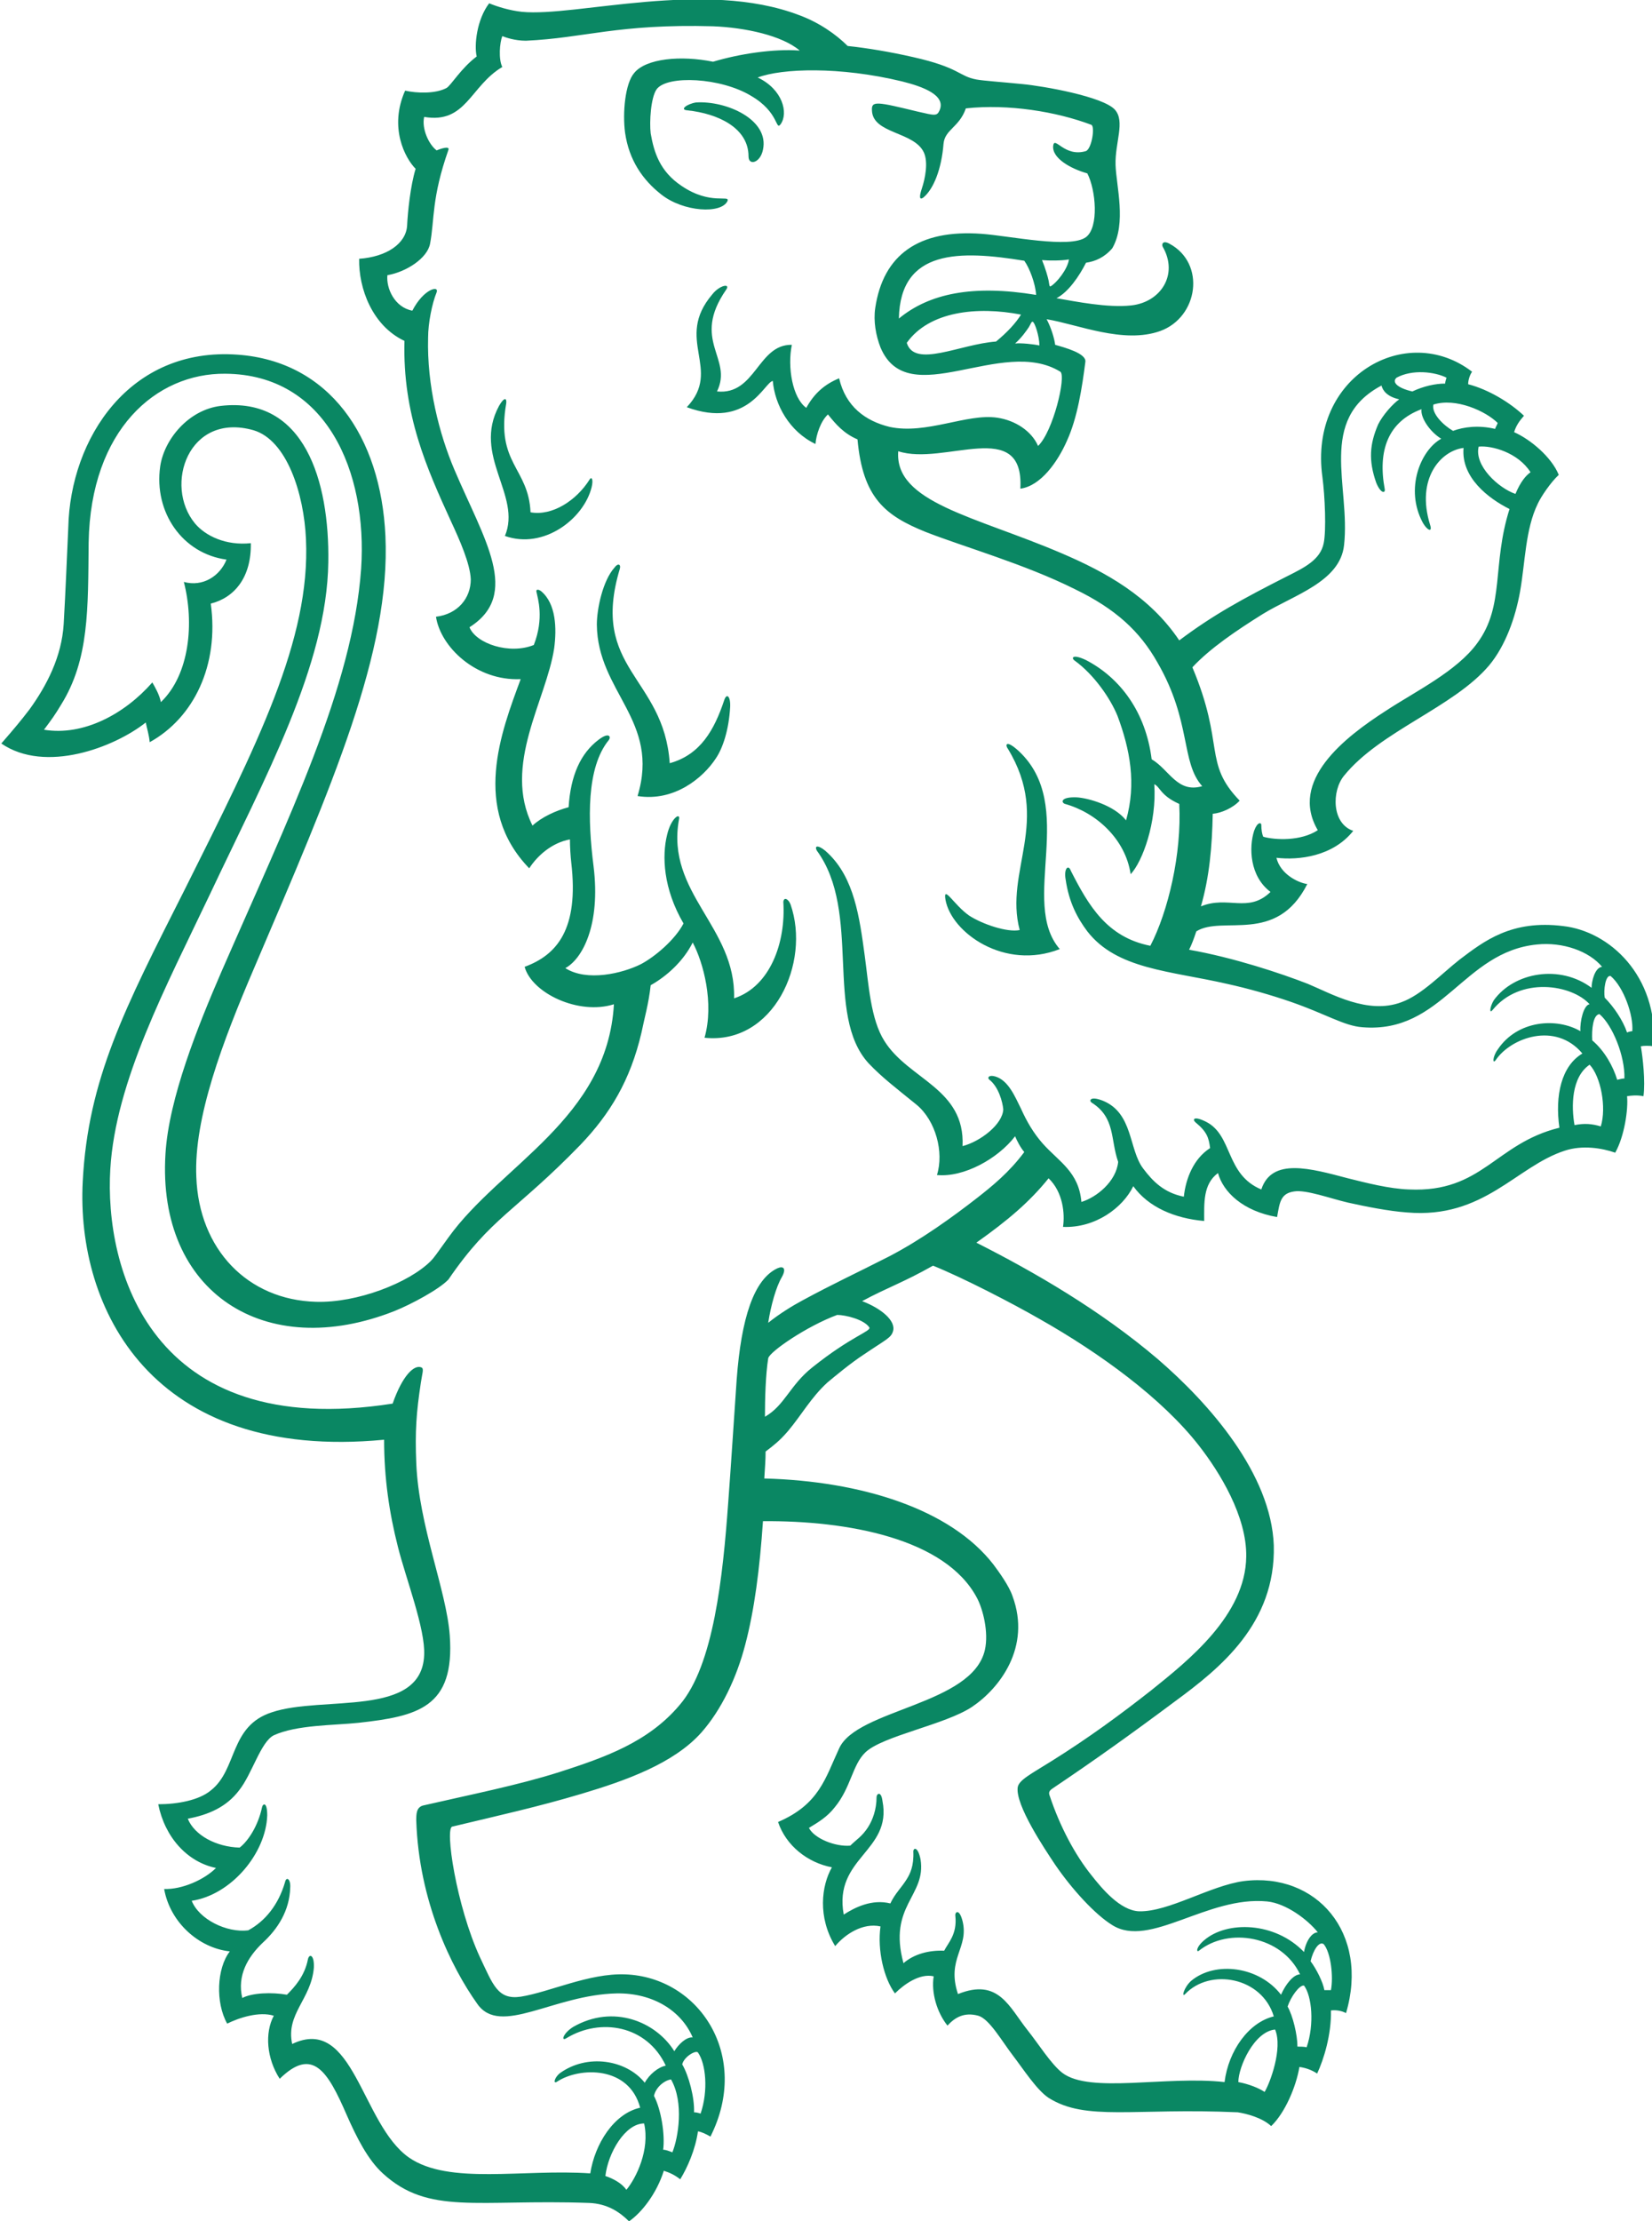
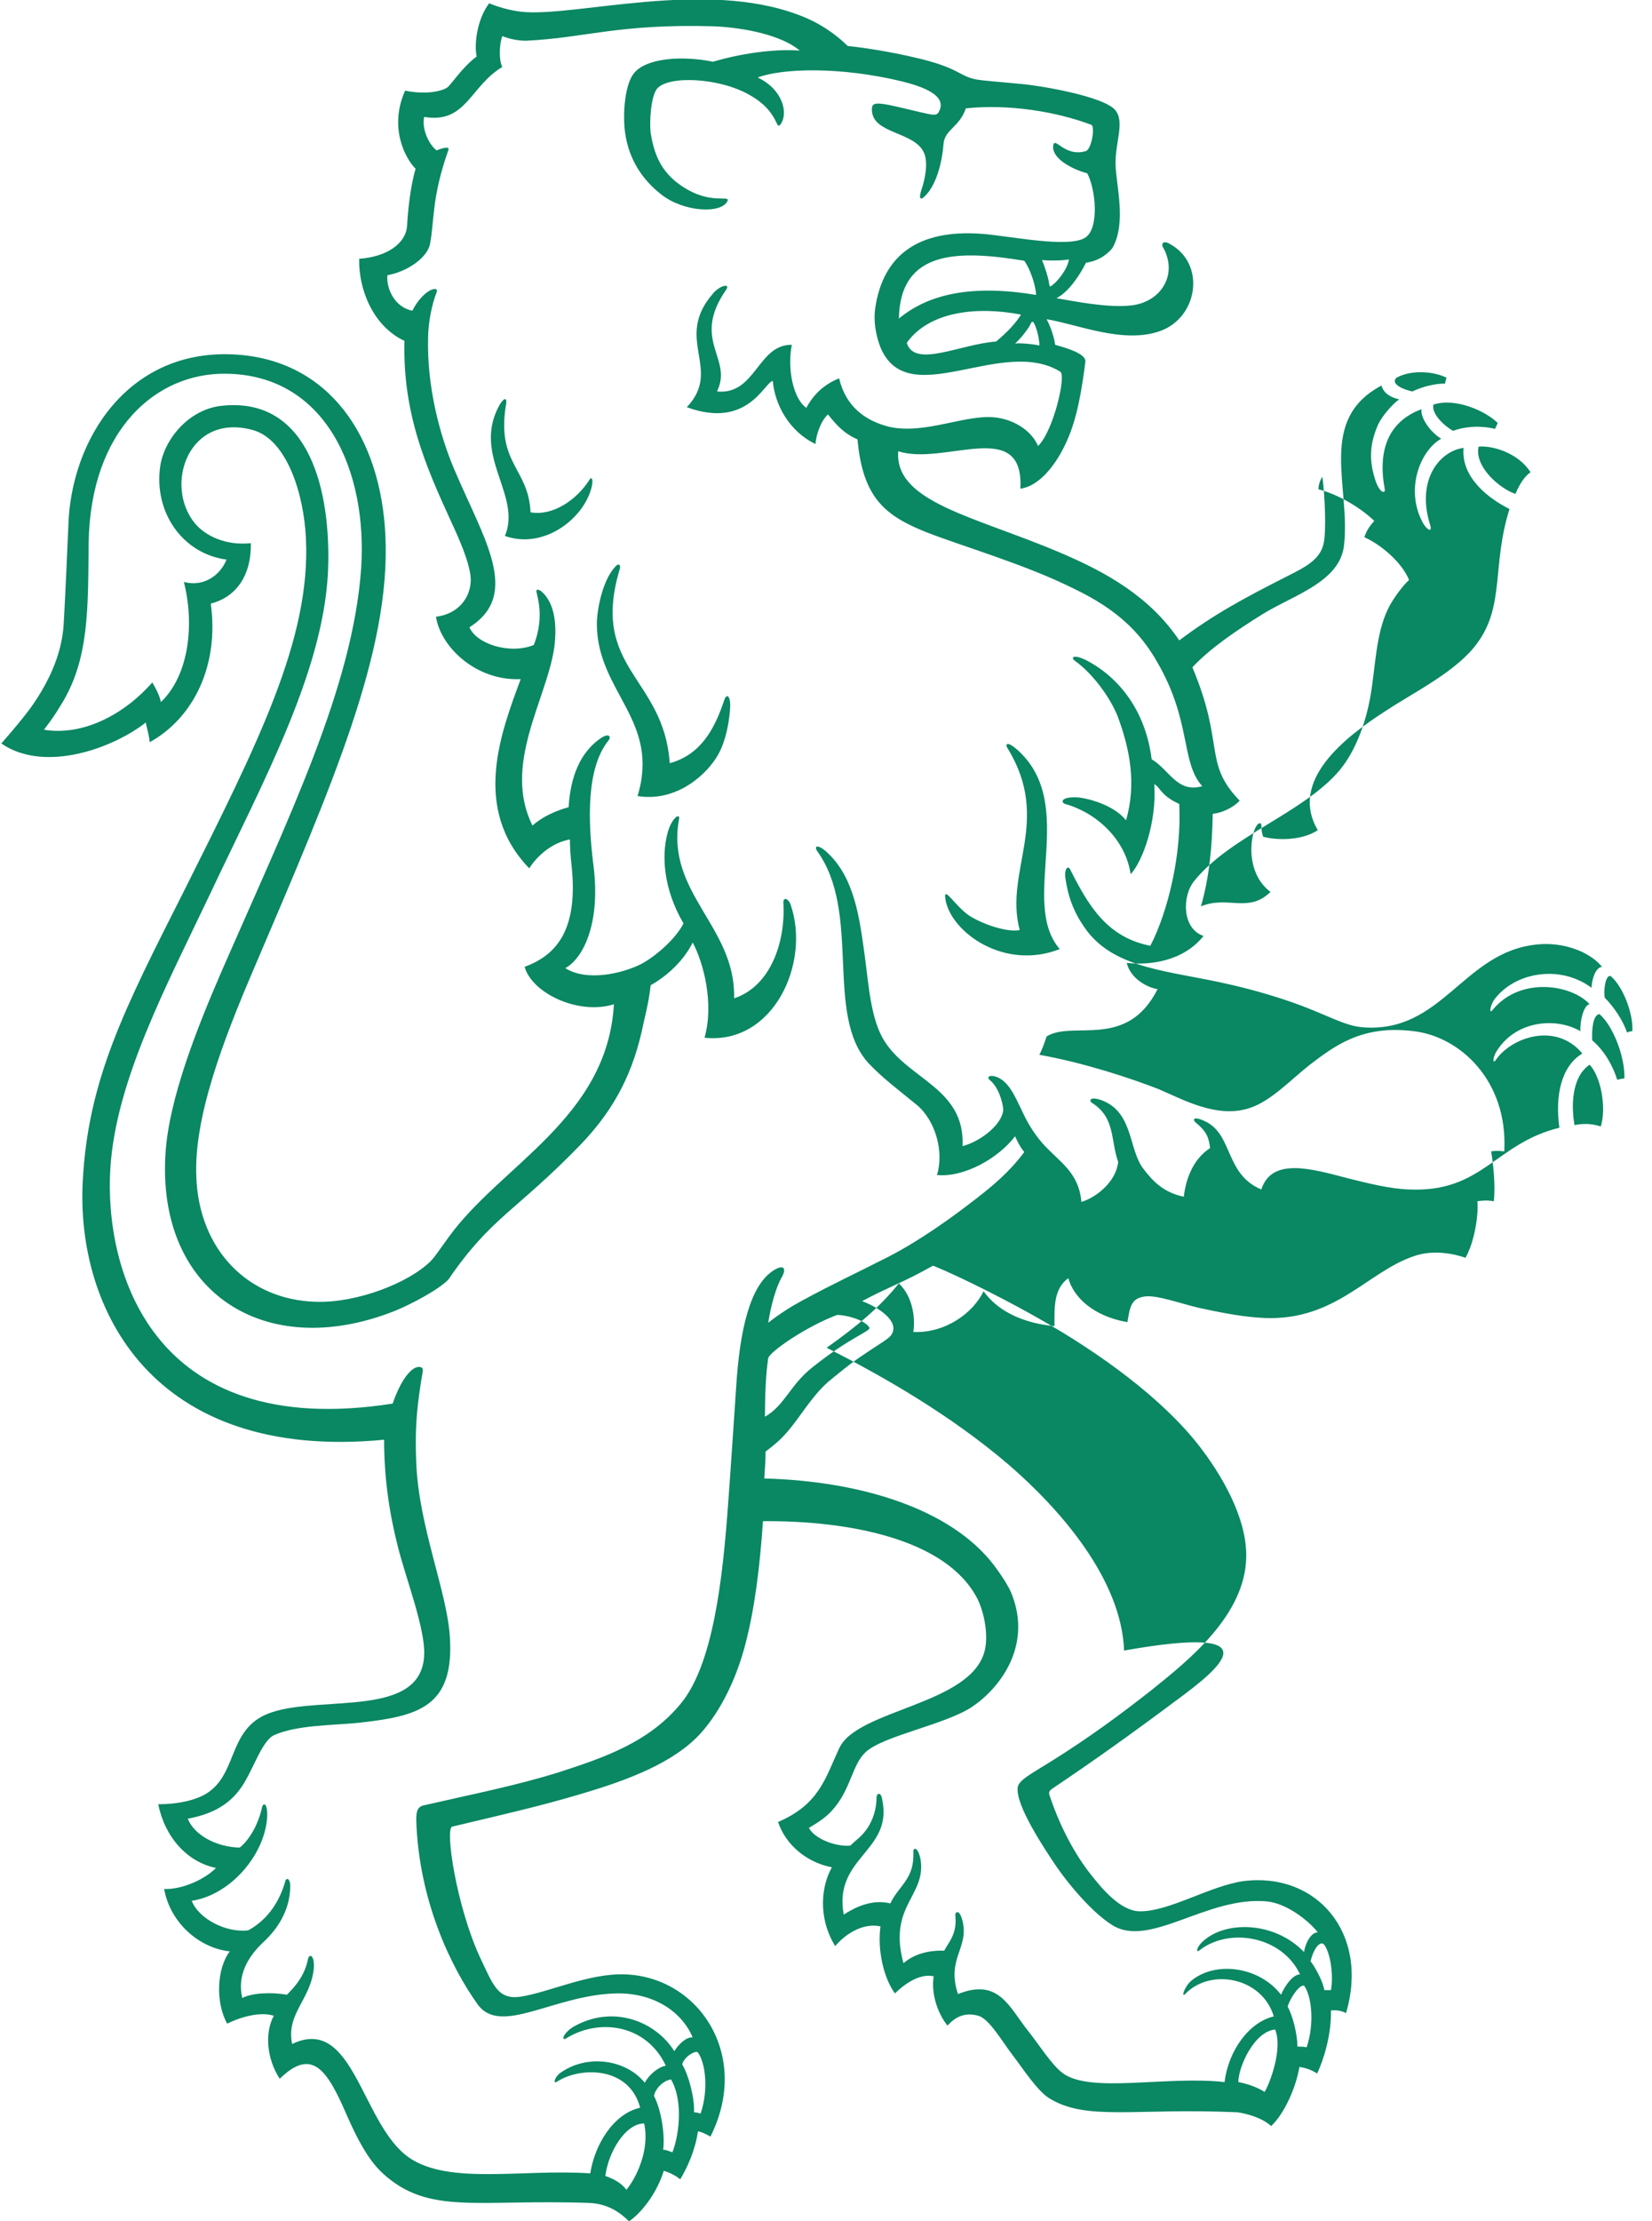
<svg xmlns="http://www.w3.org/2000/svg" version="1.1" id="Layer_1" x="0px" y="0px" viewBox="-179 227.8 251.6 338.2" enable-background="new -179 227.8 251.6 338.2" xml:space="preserve">
  <g>
-     <path fill="#0A8763" d="M-86.8,559.1c1.2,0.4,2.5,1.1,3.2,2.1c1.5-1.8,3.6-6.1,2.7-10.1C-83.8,551.1-86.4,555.6-86.8,559.1    M-79.4,546.9c1.1,2.1,1.7,5.9,1.4,8.2c0.4,0,0.9,0.2,1.4,0.4c0.9-2.2,1.8-7.6-0.2-11.1C-77.7,544.5-79.1,545.5-79.4,546.9    M-72.3,549.6c1.2-3.5,0.8-7.6-0.4-9.3c-0.3-0.4-2.1,0.6-2.4,1.8c1,1.7,1.9,5.1,1.8,7.3C-73,549.4-72.6,549.5-72.3,549.6    M9.6,544.8c1.6,0.3,3.1,0.9,4,1.5c0.8-1.3,2.8-6.6,1.6-9.5C12,537.1,9.6,542.5,9.6,544.8 M17.1,533.3c0.8,1.4,1.5,4.3,1.5,6.1   c0.4,0,1,0,1.4,0.1c1.2-3.5,0.8-7.8-0.4-9.4C18.9,530,17.6,531.8,17.1,533.3 M23.7,530.8c0.4-2,0-5.7-1.1-7c-0.7-0.5-1.6,0.9-2,2.6   c0.9,1.2,1.9,3.2,2.1,4.4C23.1,530.8,23.4,530.8,23.7,530.8 M-51.5,428c-4.6,1.7-10.3,5.6-10.5,6.6c-0.4,2.5-0.5,6.2-0.5,8.9   c3-1.7,3.8-4.8,7.2-7.5c6-4.8,9-5.5,8.7-6.1C-47.4,428.7-50.2,428-51.5,428 M14,517.3c-9.1-0.9-17.9,7.2-23.6,3.6   c-2.6-1.6-6.1-5.4-8.7-9.2c-1.6-2.4-6.1-9.1-5.7-11.8c0.2-1.1,2-2,5.2-4c5.6-3.5,10.5-7.1,15.2-10.8c5.6-4.5,14.3-11.4,14.4-20.3   c0.1-6.1-4-12.8-7.2-16.9c-5.6-7.2-15.1-14.1-24.3-19.3c-4-2.3-11.5-6.2-16.2-8.1c-4.6,2.6-6.9,3.3-10.8,5.4c2.9,1.1,5.2,3,4.7,4.6   c-0.3,1-1,1.2-4.4,3.5c-2,1.3-4.4,3.3-5.6,4.3c-2.5,2.3-3.9,4.9-6,7.4c-1.3,1.5-2.1,2.1-3.4,3.1c0,1.3-0.1,2.5-0.2,4.1   c14.9,0.4,28.4,4.7,34.9,13.1c0.9,1.2,2.4,3.3,2.9,4.8c2.9,7.8-2,14.1-6.2,16.9c-4.1,2.7-13.6,4.4-16.2,6.9c-2,1.9-2.2,5.4-4.7,8.4   c-1.1,1.4-2.4,2.2-3.9,3.1c0.8,1.6,4,2.9,6.3,2.7c0.9-0.9,1.8-1.4,2.7-2.8c0.7-1.1,1.3-2.7,1.3-4.6c0-0.5,0.7-1,0.9,0.6   c1.5,7.7-7.5,8.6-5.9,17.3c1.7-1.1,4.3-2.4,7.1-1.7c0.7-1.5,1.7-2.4,2.5-3.7c0.5-0.8,1.1-2,1-4.2c0-0.6,0.7-0.8,1.1,1.2   c0.9,5.6-5,7-2.6,15.8c1.6-1.4,3.9-2,6.2-1.9c0.6-1.2,2-2.5,1.7-5.3c-0.1-0.6,0.6-1.2,1.1,0.8c1,4.1-2.5,5.7-0.7,11.1   c6.2-2.5,7.8,2,10.6,5.5c1.6,2,3.6,5.2,5.3,6.5c4.2,3.2,15.8,0.4,24.7,1.4c0.6-4.8,3.7-9.1,7.5-10c-1.8-6-9.7-7.4-13.5-3.4   c-0.6,0.6-0.2-1,0.9-2c3.7-3.1,10.4-2.2,13.7,2.1c0.7-1.6,1.9-3.1,2.9-3.1c-2.8-5.9-10.9-7.2-15.4-3.6c-0.4,0.3-0.5-0.5,0.8-1.6   c3.5-3,10.8-2.8,15.2,1.8c0.3-1.7,1.2-3,2.1-3C20.2,520.1,16.9,517.6,14,517.3 M63.1,389.9c-2.8,1.9-2.8,6.4-2.3,9.2   c1.5-0.3,2.7-0.2,4,0.2C65.7,396.4,64.8,391.7,63.1,389.9 M68.4,392c0.1-3.4-1.8-8.1-3.8-9.8c-1,0.1-1.2,2.4-1.1,4   c1.9,1.6,3.2,4,3.8,6C67.7,392.1,68.1,392,68.4,392 M65.4,379.7c1.4,1.4,2.8,3.5,3.4,5.3c0.2-0.1,0.6-0.2,0.8-0.2   c0.2-2.4-1.3-6.7-3.3-8.4C65.5,376.2,65.2,378.6,65.4,379.7 M54.1,299.7c-1.9-3-5.9-4.1-7.9-3.9c-0.7,2.9,3,6.3,5.6,7.2   C52.6,301.1,53.4,300.2,54.1,299.7 M49.1,292.2c-1.8-1.8-6.4-3.9-9.8-2.8c-0.3,1.4,1.6,3.2,3,4c1.6-0.6,3.9-0.9,6.4-0.3   C48.8,292.8,49,292.5,49.1,292.2 M30.6,301.3c-1.2-3.4-1-5.9,0.3-8.9c0.7-1.4,2.2-3.1,3.2-3.8c-1.8-0.4-2.5-1.3-2.7-2.1   c-9.8,5.2-4.7,15.3-5.7,24.3c-0.6,5.6-7.7,7.6-12.4,10.5c-4,2.5-8,5.2-10.7,8.1c5,11.9,1.6,14.5,7.2,20.3c-1,1.1-2.8,1.9-4.1,2   c-0.1,5-0.5,9.6-1.8,14.1c4.1-1.7,7.2,1.1,10.6-2.2c-3.2-2.4-3.3-6.8-2.5-9.3c0.5-1.4,1.1-1.3,1.1-0.9c0,0.7,0.1,1.4,0.3,1.8   c1.8,0.5,5.7,0.7,8.3-1c-4.4-7.5,4-14.1,10.4-18.2c4.4-2.9,10.8-6,13.9-10.3c4.2-5.7,2.2-11.9,4.9-20.4c-3.2-1.6-7.4-4.8-7-9.3   c-3.4,0.4-7.3,4.6-5.1,11.7c0.4,1.2-0.4,0.9-1.1-0.3c-2.8-5.2-0.3-11.1,2.8-12.8c-1.8-1.1-3.2-3.3-3-4.5c-5.1,1.9-6.7,6.3-5.6,12.2   C32,302.9,31.3,303,30.6,301.3 M41.3,285.3c-1.8-0.9-5.2-1.3-7.6,0c-0.8,0.7,0.2,1.6,2.4,2.1c1.7-0.8,3.5-1.2,5-1.2   C41.1,285.9,41.2,285.7,41.3,285.3 M-21.7,276.8c-0.2-0.1-0.3,0.3-0.6,0.8c-0.4,0.6-1.1,1.6-2.1,2.5c0.9-0.1,2.8,0.1,3.7,0.3   C-20.7,279-21.4,276.9-21.7,276.8 M-40.9,280c1.2,3.9,8.1,0.2,13.6-0.2c1.7-1.4,3-2.8,3.8-4.1C-30.2,274.4-37.5,275.2-40.9,280    M-20.3,267.4c0.5,1.2,0.9,2.6,1,3.1c0.1,0.5,0.1,1,0.3,0.9c0.9-0.5,2.6-2.6,2.8-4.1C-17.3,267.5-19.3,267.5-20.3,267.4    M-42.1,276.3c4.6-3.8,11.2-5.2,20.9-3.6c-0.1-1.7-1-4.1-1.8-5.2C-32.8,265.9-41.9,265.7-42.1,276.3 M-70.4,231.8   c-14.5-0.4-19.6,1.8-28.5,2.2c-1.7,0-3.1-0.5-3.6-0.7c-0.4,1-0.6,3.5,0,4.7c-4.9,2.9-5.5,8.7-11.9,7.6c-0.4,1.8,0.7,4.2,1.9,5.1   c0.7-0.3,2-0.7,1.8-0.1c-2.6,7.4-2.1,10.6-2.8,14.3c-0.4,2.2-3.6,4.3-6.5,4.8c-0.2,2,1.1,4.9,3.8,5.4c1.7-3.3,4.1-3.9,3.7-2.8   c-0.7,1.7-1.3,4.7-1.3,6.9c-0.2,7.3,1.7,14.7,4,20.1c4.5,10.6,10.2,19,2.3,24c1,2.5,6.1,4.2,9.8,2.7c1.6-4.1,0.6-7.1,0.4-8.1   c-0.1-0.4,0.3-0.4,0.7-0.1c2.3,1.9,2.4,5.7,2,8.7c-1.2,7.9-7.9,17.8-3.3,27c1.4-1.3,3.6-2.3,5.5-2.8c0.3-4.8,1.8-8.2,4.6-10.3   c1.6-1.2,1.9-0.4,1.5,0.1c-3.4,4.2-3.2,12.1-2.3,19.2c1.1,8.9-1.7,14.1-4.3,15.5c3.3,2.1,8.7,0.8,11.5-0.6c2.1-1.1,5.2-3.7,6.5-6.2   c-3.1-5.3-3.3-10.3-2.5-13.5c0.6-2.6,2.1-3.5,1.8-2.3c-2,11.2,8.7,16.3,8.4,27.2c5.5-1.8,7.9-8.5,7.5-14.7c0.1-0.8,0.8-0.4,1.1,0.4   c3.1,8.9-2.6,21.4-13.1,20.3c1.5-5.3-0.2-11.5-1.8-14.5c-1.4,2.8-3.9,5.1-6.4,6.5c-0.3,2.8-1,5.2-1.4,7.2   c-1.7,7.3-4.8,12.4-9.3,17.1c-9.9,10.2-13.6,11-20.1,20.5c-1.4,1.5-5.7,3.8-8.2,4.8c-19.7,7.8-36.2-2.8-34.9-23.9   c0.5-8.5,5-19.6,8.5-27.7c10.3-23.6,20-43.3,21.3-61.4c1-14.8-5.3-29.6-20.7-29.7c-10.5-0.1-20.5,8.5-20.8,25.7   c-0.1,10.1,0.1,17.8-4.2,24.7c-0.9,1.5-1.4,2.2-2.6,3.8c6,1,12.3-2.4,16.5-7.2c0.4,0.7,1.1,1.9,1.3,3c4.4-4.2,5.1-12.1,3.5-18.3   c2.9,0.8,5.5-0.9,6.5-3.4c-6.7-0.9-11.1-7.2-10.1-14.2c0.6-4.1,4.3-8.6,9.2-9.2c12.8-1.5,16.6,11.5,16.4,23.8   c-0.2,15.7-9.7,32.9-18,50.5c-6.7,14.1-14.4,28.5-15.2,41.9c-0.9,14.9,5.9,41.5,43,35.7c1.5-4.3,3.3-6,4.4-5.5   c0.4,0.2,0.1,0.9-0.1,2.3c-0.7,4.6-0.9,7.4-0.7,12.3c0.4,9.6,4.6,19.3,5.1,26.2c0.8,11-4.9,12.3-13.9,13.3   c-3.8,0.4-9.4,0.3-12.9,1.9c-2,1-3.3,5.9-5.3,8.4c-1.9,2.5-4.6,3.7-7.8,4.3c1,2.5,4.3,4.3,7.9,4.4c1.3-1,2.8-3.3,3.4-6.1   c0.1-0.6,0.8-1,0.8,1.2c-0.2,5.8-5.5,12.1-11.5,13c1.1,2.8,5.3,4.9,8.6,4.5c2.6-1.4,4.6-3.9,5.6-7.3c0.2-1,0.9-0.5,0.8,0.8   c-0.1,3.5-1.9,6.3-4.2,8.4c-2.3,2.2-3.9,5-3.1,8.4c1.5-0.8,4.5-0.9,6.8-0.5c1.1-1.1,2.7-2.8,3.2-5.4c0.2-0.9,1-0.7,0.9,1.3   c-0.4,4.8-4.3,7-3.3,11.6c9.4-4.5,10.5,12.2,17.8,17.3c6.1,4.2,17.3,1.7,27.6,2.4c0.7-4.5,3.6-9.1,7.6-10c-1.7-6.4-9.2-6.2-12.6-4   c-0.7,0.5-0.5-0.5,0.3-1.2c4.2-3.1,10.2-2.1,13,1.4c0.7-1.3,2.1-2.4,3.2-2.6c-2.9-6.2-10-7.3-15.1-4.2c-0.9,0.6-0.6-0.7,1-1.7   c6.1-3.5,12.6-0.8,15.4,3.7c0.6-1,1.8-2.2,2.8-2.1c-1.7-4-6-6.8-11.6-6.7c-9.6,0.2-17.7,6.6-21.2,1.6c-4-5.6-8.9-15.7-9.3-27.9   c0-1,0-2,1-2.3c7.4-1.7,14.5-3.1,20.8-5.1c6.8-2.2,13.5-4.5,18.3-10.2c5.2-6,6.6-19.7,7.4-30.7c0.4-5.3,0.9-13.1,1.3-18.9   c0.7-9.3,2.6-15.2,6.2-16.9c0.9-0.4,1.4,0,0.7,1.3c-0.9,1.5-1.7,4.4-2.1,7c1.6-1.3,3.7-2.6,5.2-3.4c4.8-2.6,7.9-4,13.2-6.7   c5-2.6,9.8-6.1,13.4-8.9c2.3-1.8,4.9-3.9,7.2-7c-0.6-0.7-1.1-1.7-1.4-2.4c-2.6,3.4-7.8,6.3-11.9,5.9c1.1-3.5-0.2-8.3-3.1-10.7   c-3.2-2.6-5.2-4.1-7.3-6.3c-6.8-7.4-1-23-7.9-32.4c-0.5-1,0.6-0.7,1.7,0.4c4,3.8,4.8,9.7,5.6,15.6c0.6,4.4,0.9,9.7,3,13   c3.7,5.9,12.3,7.2,11.9,16c2.7-0.7,6.1-3.3,6.2-5.6c-0.1-1.1-0.7-3.4-2.1-4.5c-0.4-0.3-0.1-0.8,0.9-0.5c2,0.6,3,3.1,3.9,4.9   c0.9,2,1.9,3.7,3.3,5.3c2.5,2.8,5.5,4.3,5.9,8.9c2.3-0.7,5.3-3.1,5.6-6.1c-1.2-3.4-0.4-6.7-4-9c-0.5-0.3-0.3-1.1,1.7-0.3   c4.6,1.9,3.9,7.4,6.1,10.3c1.5,2,3.2,3.7,6.2,4.3c0.3-2.8,1.5-5.8,4-7.4c-0.2-1.6-0.5-2.5-2.2-3.9c-0.5-0.4-0.4-1.1,1.6-0.1   c4.1,2.1,2.9,8,8.4,10.3c1.6-4.9,7.5-3.2,13.2-1.7c2.8,0.7,6.3,1.6,9.3,1.7c11.2,0.5,13.1-7,22.9-9.4c-0.7-4.9,0.3-9.4,3.5-11.3   c-4.1-4.9-10.9-2.4-13.2,1c-0.5,0.7-0.5-0.5,0.3-1.6c3-4.5,9-4.9,12.6-2.8c-0.1-1.5,0.5-4,1.4-4.1c-2.7-3-10.6-4.3-14.8,0.9   c-0.5,0.6-0.4-0.5,0.2-1.5c3.1-4.3,10.1-5.5,14.9-1.9c0-1,0.5-3.1,1.6-3.2c-2-2.4-6-3.8-9.9-3.4c-11.3,1.1-14.4,13.6-26.6,12.6   c-2.8-0.2-5.5-2-11-3.9c-2.9-1-6.4-2-9.6-2.7c-8.7-2-16.8-2.2-21.3-8c-1.5-2-2.8-4.4-3.3-7.9c-0.3-1.6,0.4-2.4,0.8-1.3   c2.7,5.3,5.5,10.1,12.1,11.4c2.7-5.2,4.8-14,4.4-21.6c-2.9-1.3-2.9-2.6-3.8-3c0.4,5.8-1.8,11.8-3.6,13.7c-0.8-5.4-5.3-9.4-10-10.7   c-0.6-0.2-0.7-1.1,1.8-1c1.7,0.1,5.7,1.2,7.5,3.5c1.6-5.6,0.6-10.8-1.3-15.9c-1.1-2.7-3.6-6.3-6.5-8.4c-0.6-0.4-0.4-1.1,1.7-0.1   c5.2,2.7,9.1,7.9,10,15.1c2.7,1.6,3.9,5.2,7.7,4.1c-3.3-3.7-1.6-9.8-6.8-18.8c-2.7-4.8-6.4-8.2-12.6-11.2   c-7.6-3.8-16.8-6.4-22.7-8.7c-6.2-2.5-9.6-5.2-10.4-14.1c-2.1-0.9-3.3-2.3-4.5-3.8c-1.1,1-1.8,3.1-1.9,4.5c-4-1.9-6.2-6-6.5-9.6   c-1.3,0.2-3.8,7.4-13.1,4c5.5-5.8-2-10.3,3.9-17.2c1.1-1.4,2.8-1.7,2.1-0.7c-5.4,7.8,1.1,10.4-1.4,15.5c5.9,0.6,6.2-7.2,11.4-7.1   c-0.7,3.4,0.1,8.1,2.2,9.6c1.2-2.2,2.8-3.6,5-4.5c1,4.3,4,6.5,7.7,7.4c5.6,1.2,11.8-2.1,16.4-1.4c2.7,0.4,5.2,2,6.2,4.3   c2.3-2.2,4.3-10.6,3.4-11.3c-8.9-5.5-23.2,6.3-27.4-3.7c-0.7-1.8-1.1-4-0.8-6c1.2-8.1,6.6-12,16.2-11.3c4.2,0.3,13.5,2.3,15.9,0.5   c2-1.5,1.5-7.2,0.2-9.7c-2.5-0.7-5.4-2.3-5.2-4.2c0.2-1.6,1.7,1.8,5,0.8c0.9-0.4,1.4-3.8,0.8-4c-5.3-2-12.6-3.2-19.1-2.5   c-1,2.9-3.2,3.2-3.4,5.4c-0.3,3.8-1.5,6.9-3.1,8.2c-0.6,0.4-0.6-0.2-0.2-1.4c0.5-1.5,1-4,0.3-5.5c-1.5-3.2-7.8-2.8-7.9-6.4   c-0.1-1.5,0.8-1.3,7,0.2c2.6,0.6,2.9,0.7,3.3-0.2c1-2.3-2.5-3.6-5.7-4.4c-9.5-2.3-18.3-2-22-0.6c3.8,1.8,4.7,5.4,3.5,7.1   c-0.8,1.1-0.2-1.8-4.5-4.3c-4.6-2.8-12.8-3.2-14.4-1c-0.9,1.3-1.1,5-0.9,6.7c0.5,2.9,1.4,5.8,4.7,8c4.4,3,7.4,1.3,7,2.3   c-0.9,2-6.7,1.7-10.1-1c-2.8-2.2-4.9-5.2-5.5-9.4c-0.4-3,0-7.5,1.4-9.1c1.8-2.2,7.1-2.7,12-1.7c4-1.2,9.2-2,13.2-1.7   C-59.9,233.2-65.5,232-70.4,231.8 M-13.6,267.8c-1,2-2.7,4.5-4.5,5.4c2.9,0.5,7.8,1.5,11.4,1.1c4.5-0.5,7.2-4.7,4.8-8.9   c-0.2-0.3-0.1-1.1,1-0.5c5.6,3,4.4,11.2-1.4,13.3c-5.6,2-12.5-1-17.3-1.8c0.7,1.3,1.2,3,1.3,3.9c1.4,0.4,4.8,1.3,4.6,2.6   c-0.5,3.9-1.2,8.5-2.8,12c-1.4,3.2-4,6.9-7.1,7.3c0.6-11-11.6-3.4-18.6-5.7c-0.6,7.8,11.7,9.9,24.8,15.5c6.8,2.9,13.5,6.6,18,13.3   c5.2-3.9,9.6-6.3,16.5-9.8c2.6-1.3,5-2.5,5.5-5c0.4-1.9,0.2-7.1-0.2-10.1c-2.1-15.3,12.8-23.7,22.8-16c-0.3,0.4-0.6,1.2-0.6,1.9   c3.1,0.8,6.4,2.8,8.5,4.8c-0.7,0.8-1.2,1.5-1.5,2.5c2.5,1.1,5.7,3.8,6.8,6.5c-1.2,1.1-2.7,3.3-3.2,4.4c-1.9,3.9-1.9,8.9-2.7,13.4   c-0.7,3.9-2.2,8.2-4.7,11.2c-5.4,6.4-16.6,10-22.1,16.8c-1.9,2.3-1.9,7.3,1.4,8.4c-3.1,3.9-8.3,4.5-11.7,4.1c0.6,2.5,3.3,3.8,4.7,4   c-4.7,9.3-12.9,4.7-16.9,7.2c-0.4,1.2-0.7,2-1.1,2.8c6.8,1.2,14,3.6,18.1,5.2c3.6,1.5,9.1,4.7,14.2,2.8c3.1-1.1,6.1-4.3,8.9-6.5   c3.7-2.8,7.9-6.1,15.8-5.1c7,0.8,14.4,7.5,13.8,18.3c-0.8-0.1-1.5-0.1-2,0c0.3,1.7,0.7,5.3,0.4,7.6c-1-0.2-1.9-0.1-2.5,0   c0.2,2-0.4,6.1-1.8,8.6c-2-0.7-5-1.2-7.7-0.3c-7.4,2.4-12.3,10.4-24,9.4c-2.8-0.2-6.3-0.9-9-1.5c-2.6-0.6-6.4-2-8.2-1.7   c-2.1,0.3-2.2,1.7-2.6,3.9c-5.2-0.9-8.2-3.8-9-6.7c-2.3,1.7-2.1,4.6-2.1,7.3c-4.5-0.4-8.5-2.1-10.8-5.3c-1.6,3.3-5.8,6.4-10.7,6.2   c0.3-2,0-5.3-2.2-7.4c-2.9,3.6-6.2,6.4-11,9.8c8.9,4.5,18.9,10.3,27.6,17.7c7.9,6.8,17.3,17.5,17.7,28.4   C15.3,475,6.8,481.8,0,486.8c-6.7,5-12.3,9-18.7,13.3c-0.6,0.4-0.6,0.7-0.4,1.2c1.5,4.5,3.8,8.9,6.4,12.1c1.5,1.9,4.3,5.3,7.2,5.4   c4.5,0.1,10.8-3.9,15.9-4.6c11.1-1.4,19.2,7.9,15.6,20.1c-0.7-0.4-1.7-0.5-2.3-0.4c0.1,3.6-1.1,7.5-2.1,9.6c-0.9-0.6-1.9-0.9-2.7-1   c-0.5,3-2.2,7-4.3,9c-1.4-1.3-3.8-1.9-5.1-2.1c-15.8-0.7-23.1,1.4-28.8-2.2c-1.8-1.2-3.8-4.3-5.4-6.4c-1.7-2.2-3.6-5.6-5.3-6.1   c-2.2-0.6-3.6,0.3-4.7,1.5c-1.6-2-2.5-5-2.1-7.5c-2.1-0.5-4.5,1.2-5.9,2.6c-1.7-2.3-2.7-6.6-2.2-10.2c-2.7-0.6-5.4,1.2-6.9,3   c-2.7-4.4-2.1-9.2-0.5-12c-3.7-0.7-7-3.3-8.2-6.9c6.3-2.7,7.2-6.7,9.3-11.2c2.7-6,20.3-6.6,22.2-15c0.6-2.7-0.3-6.2-1.2-7.9   C-35,462-50,459.3-62.8,459.4c-0.5,7.3-1.3,13.5-2.7,18.8c-1.3,5-3.6,9.9-6.7,13.4c-4.2,4.7-11.5,7.3-18.2,9.3   c-6.7,2-12.6,3.3-19.7,5c-1.2,0.1,0.6,12.1,4.2,19.9c2,4.2,2.7,6.5,6.2,6c4.4-0.7,10.4-3.6,15.9-3.4c11.3,0.4,19.2,12.4,13,24.7   c-0.7-0.4-1.3-0.7-1.9-0.8c-0.4,2.8-1.6,5.5-2.7,7.3c-0.9-0.7-1.6-1-2.5-1.3c-1.1,3.5-3.4,6.4-5.3,7.7c-1.4-1.4-3.3-2.7-6.1-2.8   c-17.1-0.6-24.4,1.9-31.4-4.5c-2.3-2.1-4-5.5-5.5-8.9c-2.9-6.7-5.2-10.4-10.2-5.5c-2-3.1-2.3-7-0.9-9.6c-2.2-0.7-5.3,0.3-7.1,1.2   c-1.8-3.2-1.6-8.4,0.4-11c-4.7-0.5-9.1-4.4-10-9.5c2.7,0.1,6.1-1.4,7.9-3.2c-4.4-0.9-7.8-4.7-8.8-9.7c2.9,0,6.2-0.6,8-2.1   c4.1-3.2,2.8-9.8,9.3-11.9c7.7-2.6,22.8,0.9,23.2-8.7c0.2-4-2.8-11.7-4-16.5c-1.3-5.1-2.1-10.4-2.1-16.3   c-35.5,3.4-46.9-20.1-45.9-39.3c0.8-15.6,6.4-26.4,15.5-44.4c11.1-22.2,19.2-38.1,18.5-53.4c-0.3-6.9-2.9-15.1-8-16.6   c-9.9-2.8-13.7,8.4-8.9,14.2c1.6,1.9,4.7,3.4,8.5,3c0.1,5.2-2.5,8.3-6.1,9.2c1.3,9.4-2.6,17.4-9.3,21.1c-0.1-1.1-0.4-2-0.6-3   c-4.8,3.8-15.3,7.8-22,3.2c2-2.3,3-3.5,4.3-5.2c2.6-3.6,4.9-8,5.2-13c0.3-5.2,0.5-10.4,0.7-14.7c0.3-13.5,9.3-27.5,25.8-26.3   c13.9,1,21.8,12.4,22.5,27.6c0.8,17.6-8,37.7-20,65.8c-4.8,11.2-9.2,22.8-8.8,31.8c0.4,11,7.8,18.7,18.2,19   c6.3,0.2,14.2-2.9,17.5-6.2c0.5-0.5,0.9-1.1,2.7-3.6c7.9-11,24.2-18.1,25.2-35.5c-5.4,1.7-12.5-1.7-13.6-5.7   c4.9-1.8,8.3-5.7,7.1-15.9c-0.1-0.9-0.2-2.3-0.2-3.5c-2.7,0.5-4.9,2.4-6.2,4.4c-8.8-9.1-4.3-20.7-1.3-28.8   c-6.8,0.3-12.2-4.9-12.9-9.5c3.3-0.4,5.3-2.8,5.3-5.7c-0.1-2.4-1.7-6-3-8.8c-3.7-8.1-7.4-16.3-7.1-27.5c-4.9-2.3-7-8-6.9-12.5   c4.2-0.3,7.1-2.3,7.3-5c0.1-2.1,0.5-6.1,1.3-8.7c-1.6-1.6-4.1-6.3-1.6-11.9c1.8,0.4,4.6,0.5,6.3-0.4c0.7-0.4,2.2-3,4.6-4.8   c-0.4-1.7,0-5.6,1.9-8.1c1.2,0.5,3.1,1.1,5,1.3c8.2,0.8,27.8-5,42.2,0.5c3,1.1,5.6,2.9,7.4,4.7c2.9,0.3,6.5,0.9,10,1.7   c7.1,1.6,6.9,2.9,9.6,3.4c1.1,0.2,4,0.4,7,0.7c3.2,0.3,12.3,1.9,14.1,3.9c1.6,1.8,0,5,0.1,8.4c0.1,3.2,1.7,8.9-0.5,12.7   C-10.8,267-12.2,267.6-13.6,267.8" />
-     <path fill="#0A8763" d="M-62.8,250.6c-0.4,2-2.2,2.5-2.2,1c0-4.3-4.6-6.5-9.3-7c-1.3-0.1,0-1,1.3-1.2   C-68.4,243.1-61.8,246-62.8,250.6" />
+     <path fill="#0A8763" d="M-86.8,559.1c1.2,0.4,2.5,1.1,3.2,2.1c1.5-1.8,3.6-6.1,2.7-10.1C-83.8,551.1-86.4,555.6-86.8,559.1    M-79.4,546.9c1.1,2.1,1.7,5.9,1.4,8.2c0.4,0,0.9,0.2,1.4,0.4c0.9-2.2,1.8-7.6-0.2-11.1C-77.7,544.5-79.1,545.5-79.4,546.9    M-72.3,549.6c1.2-3.5,0.8-7.6-0.4-9.3c-0.3-0.4-2.1,0.6-2.4,1.8c1,1.7,1.9,5.1,1.8,7.3C-73,549.4-72.6,549.5-72.3,549.6    M9.6,544.8c1.6,0.3,3.1,0.9,4,1.5c0.8-1.3,2.8-6.6,1.6-9.5C12,537.1,9.6,542.5,9.6,544.8 M17.1,533.3c0.8,1.4,1.5,4.3,1.5,6.1   c0.4,0,1,0,1.4,0.1c1.2-3.5,0.8-7.8-0.4-9.4C18.9,530,17.6,531.8,17.1,533.3 M23.7,530.8c0.4-2,0-5.7-1.1-7c-0.7-0.5-1.6,0.9-2,2.6   c0.9,1.2,1.9,3.2,2.1,4.4C23.1,530.8,23.4,530.8,23.7,530.8 M-51.5,428c-4.6,1.7-10.3,5.6-10.5,6.6c-0.4,2.5-0.5,6.2-0.5,8.9   c3-1.7,3.8-4.8,7.2-7.5c6-4.8,9-5.5,8.7-6.1C-47.4,428.7-50.2,428-51.5,428 M14,517.3c-9.1-0.9-17.9,7.2-23.6,3.6   c-2.6-1.6-6.1-5.4-8.7-9.2c-1.6-2.4-6.1-9.1-5.7-11.8c0.2-1.1,2-2,5.2-4c5.6-3.5,10.5-7.1,15.2-10.8c5.6-4.5,14.3-11.4,14.4-20.3   c0.1-6.1-4-12.8-7.2-16.9c-5.6-7.2-15.1-14.1-24.3-19.3c-4-2.3-11.5-6.2-16.2-8.1c-4.6,2.6-6.9,3.3-10.8,5.4c2.9,1.1,5.2,3,4.7,4.6   c-0.3,1-1,1.2-4.4,3.5c-2,1.3-4.4,3.3-5.6,4.3c-2.5,2.3-3.9,4.9-6,7.4c-1.3,1.5-2.1,2.1-3.4,3.1c0,1.3-0.1,2.5-0.2,4.1   c14.9,0.4,28.4,4.7,34.9,13.1c0.9,1.2,2.4,3.3,2.9,4.8c2.9,7.8-2,14.1-6.2,16.9c-4.1,2.7-13.6,4.4-16.2,6.9c-2,1.9-2.2,5.4-4.7,8.4   c-1.1,1.4-2.4,2.2-3.9,3.1c0.8,1.6,4,2.9,6.3,2.7c0.9-0.9,1.8-1.4,2.7-2.8c0.7-1.1,1.3-2.7,1.3-4.6c0-0.5,0.7-1,0.9,0.6   c1.5,7.7-7.5,8.6-5.9,17.3c1.7-1.1,4.3-2.4,7.1-1.7c0.7-1.5,1.7-2.4,2.5-3.7c0.5-0.8,1.1-2,1-4.2c0-0.6,0.7-0.8,1.1,1.2   c0.9,5.6-5,7-2.6,15.8c1.6-1.4,3.9-2,6.2-1.9c0.6-1.2,2-2.5,1.7-5.3c-0.1-0.6,0.6-1.2,1.1,0.8c1,4.1-2.5,5.7-0.7,11.1   c6.2-2.5,7.8,2,10.6,5.5c1.6,2,3.6,5.2,5.3,6.5c4.2,3.2,15.8,0.4,24.7,1.4c0.6-4.8,3.7-9.1,7.5-10c-1.8-6-9.7-7.4-13.5-3.4   c-0.6,0.6-0.2-1,0.9-2c3.7-3.1,10.4-2.2,13.7,2.1c0.7-1.6,1.9-3.1,2.9-3.1c-2.8-5.9-10.9-7.2-15.4-3.6c-0.4,0.3-0.5-0.5,0.8-1.6   c3.5-3,10.8-2.8,15.2,1.8c0.3-1.7,1.2-3,2.1-3C20.2,520.1,16.9,517.6,14,517.3 M63.1,389.9c-2.8,1.9-2.8,6.4-2.3,9.2   c1.5-0.3,2.7-0.2,4,0.2C65.7,396.4,64.8,391.7,63.1,389.9 M68.4,392c0.1-3.4-1.8-8.1-3.8-9.8c-1,0.1-1.2,2.4-1.1,4   c1.9,1.6,3.2,4,3.8,6C67.7,392.1,68.1,392,68.4,392 M65.4,379.7c1.4,1.4,2.8,3.5,3.4,5.3c0.2-0.1,0.6-0.2,0.8-0.2   c0.2-2.4-1.3-6.7-3.3-8.4C65.5,376.2,65.2,378.6,65.4,379.7 M54.1,299.7c-1.9-3-5.9-4.1-7.9-3.9c-0.7,2.9,3,6.3,5.6,7.2   C52.6,301.1,53.4,300.2,54.1,299.7 M49.1,292.2c-1.8-1.8-6.4-3.9-9.8-2.8c-0.3,1.4,1.6,3.2,3,4c1.6-0.6,3.9-0.9,6.4-0.3   C48.8,292.8,49,292.5,49.1,292.2 M30.6,301.3c-1.2-3.4-1-5.9,0.3-8.9c0.7-1.4,2.2-3.1,3.2-3.8c-1.8-0.4-2.5-1.3-2.7-2.1   c-9.8,5.2-4.7,15.3-5.7,24.3c-0.6,5.6-7.7,7.6-12.4,10.5c-4,2.5-8,5.2-10.7,8.1c5,11.9,1.6,14.5,7.2,20.3c-1,1.1-2.8,1.9-4.1,2   c-0.1,5-0.5,9.6-1.8,14.1c4.1-1.7,7.2,1.1,10.6-2.2c-3.2-2.4-3.3-6.8-2.5-9.3c0.5-1.4,1.1-1.3,1.1-0.9c0,0.7,0.1,1.4,0.3,1.8   c1.8,0.5,5.7,0.7,8.3-1c-4.4-7.5,4-14.1,10.4-18.2c4.4-2.9,10.8-6,13.9-10.3c4.2-5.7,2.2-11.9,4.9-20.4c-3.2-1.6-7.4-4.8-7-9.3   c-3.4,0.4-7.3,4.6-5.1,11.7c0.4,1.2-0.4,0.9-1.1-0.3c-2.8-5.2-0.3-11.1,2.8-12.8c-1.8-1.1-3.2-3.3-3-4.5c-5.1,1.9-6.7,6.3-5.6,12.2   C32,302.9,31.3,303,30.6,301.3 M41.3,285.3c-1.8-0.9-5.2-1.3-7.6,0c-0.8,0.7,0.2,1.6,2.4,2.1c1.7-0.8,3.5-1.2,5-1.2   C41.1,285.9,41.2,285.7,41.3,285.3 M-21.7,276.8c-0.2-0.1-0.3,0.3-0.6,0.8c-0.4,0.6-1.1,1.6-2.1,2.5c0.9-0.1,2.8,0.1,3.7,0.3   C-20.7,279-21.4,276.9-21.7,276.8 M-40.9,280c1.2,3.9,8.1,0.2,13.6-0.2c1.7-1.4,3-2.8,3.8-4.1C-30.2,274.4-37.5,275.2-40.9,280    M-20.3,267.4c0.5,1.2,0.9,2.6,1,3.1c0.1,0.5,0.1,1,0.3,0.9c0.9-0.5,2.6-2.6,2.8-4.1C-17.3,267.5-19.3,267.5-20.3,267.4    M-42.1,276.3c4.6-3.8,11.2-5.2,20.9-3.6c-0.1-1.7-1-4.1-1.8-5.2C-32.8,265.9-41.9,265.7-42.1,276.3 M-70.4,231.8   c-14.5-0.4-19.6,1.8-28.5,2.2c-1.7,0-3.1-0.5-3.6-0.7c-0.4,1-0.6,3.5,0,4.7c-4.9,2.9-5.5,8.7-11.9,7.6c-0.4,1.8,0.7,4.2,1.9,5.1   c0.7-0.3,2-0.7,1.8-0.1c-2.6,7.4-2.1,10.6-2.8,14.3c-0.4,2.2-3.6,4.3-6.5,4.8c-0.2,2,1.1,4.9,3.8,5.4c1.7-3.3,4.1-3.9,3.7-2.8   c-0.7,1.7-1.3,4.7-1.3,6.9c-0.2,7.3,1.7,14.7,4,20.1c4.5,10.6,10.2,19,2.3,24c1,2.5,6.1,4.2,9.8,2.7c1.6-4.1,0.6-7.1,0.4-8.1   c-0.1-0.4,0.3-0.4,0.7-0.1c2.3,1.9,2.4,5.7,2,8.7c-1.2,7.9-7.9,17.8-3.3,27c1.4-1.3,3.6-2.3,5.5-2.8c0.3-4.8,1.8-8.2,4.6-10.3   c1.6-1.2,1.9-0.4,1.5,0.1c-3.4,4.2-3.2,12.1-2.3,19.2c1.1,8.9-1.7,14.1-4.3,15.5c3.3,2.1,8.7,0.8,11.5-0.6c2.1-1.1,5.2-3.7,6.5-6.2   c-3.1-5.3-3.3-10.3-2.5-13.5c0.6-2.6,2.1-3.5,1.8-2.3c-2,11.2,8.7,16.3,8.4,27.2c5.5-1.8,7.9-8.5,7.5-14.7c0.1-0.8,0.8-0.4,1.1,0.4   c3.1,8.9-2.6,21.4-13.1,20.3c1.5-5.3-0.2-11.5-1.8-14.5c-1.4,2.8-3.9,5.1-6.4,6.5c-0.3,2.8-1,5.2-1.4,7.2   c-1.7,7.3-4.8,12.4-9.3,17.1c-9.9,10.2-13.6,11-20.1,20.5c-1.4,1.5-5.7,3.8-8.2,4.8c-19.7,7.8-36.2-2.8-34.9-23.9   c0.5-8.5,5-19.6,8.5-27.7c10.3-23.6,20-43.3,21.3-61.4c1-14.8-5.3-29.6-20.7-29.7c-10.5-0.1-20.5,8.5-20.8,25.7   c-0.1,10.1,0.1,17.8-4.2,24.7c-0.9,1.5-1.4,2.2-2.6,3.8c6,1,12.3-2.4,16.5-7.2c0.4,0.7,1.1,1.9,1.3,3c4.4-4.2,5.1-12.1,3.5-18.3   c2.9,0.8,5.5-0.9,6.5-3.4c-6.7-0.9-11.1-7.2-10.1-14.2c0.6-4.1,4.3-8.6,9.2-9.2c12.8-1.5,16.6,11.5,16.4,23.8   c-0.2,15.7-9.7,32.9-18,50.5c-6.7,14.1-14.4,28.5-15.2,41.9c-0.9,14.9,5.9,41.5,43,35.7c1.5-4.3,3.3-6,4.4-5.5   c0.4,0.2,0.1,0.9-0.1,2.3c-0.7,4.6-0.9,7.4-0.7,12.3c0.4,9.6,4.6,19.3,5.1,26.2c0.8,11-4.9,12.3-13.9,13.3   c-3.8,0.4-9.4,0.3-12.9,1.9c-2,1-3.3,5.9-5.3,8.4c-1.9,2.5-4.6,3.7-7.8,4.3c1,2.5,4.3,4.3,7.9,4.4c1.3-1,2.8-3.3,3.4-6.1   c0.1-0.6,0.8-1,0.8,1.2c-0.2,5.8-5.5,12.1-11.5,13c1.1,2.8,5.3,4.9,8.6,4.5c2.6-1.4,4.6-3.9,5.6-7.3c0.2-1,0.9-0.5,0.8,0.8   c-0.1,3.5-1.9,6.3-4.2,8.4c-2.3,2.2-3.9,5-3.1,8.4c1.5-0.8,4.5-0.9,6.8-0.5c1.1-1.1,2.7-2.8,3.2-5.4c0.2-0.9,1-0.7,0.9,1.3   c-0.4,4.8-4.3,7-3.3,11.6c9.4-4.5,10.5,12.2,17.8,17.3c6.1,4.2,17.3,1.7,27.6,2.4c0.7-4.5,3.6-9.1,7.6-10c-1.7-6.4-9.2-6.2-12.6-4   c-0.7,0.5-0.5-0.5,0.3-1.2c4.2-3.1,10.2-2.1,13,1.4c0.7-1.3,2.1-2.4,3.2-2.6c-2.9-6.2-10-7.3-15.1-4.2c-0.9,0.6-0.6-0.7,1-1.7   c6.1-3.5,12.6-0.8,15.4,3.7c0.6-1,1.8-2.2,2.8-2.1c-1.7-4-6-6.8-11.6-6.7c-9.6,0.2-17.7,6.6-21.2,1.6c-4-5.6-8.9-15.7-9.3-27.9   c0-1,0-2,1-2.3c7.4-1.7,14.5-3.1,20.8-5.1c6.8-2.2,13.5-4.5,18.3-10.2c5.2-6,6.6-19.7,7.4-30.7c0.4-5.3,0.9-13.1,1.3-18.9   c0.7-9.3,2.6-15.2,6.2-16.9c0.9-0.4,1.4,0,0.7,1.3c-0.9,1.5-1.7,4.4-2.1,7c1.6-1.3,3.7-2.6,5.2-3.4c4.8-2.6,7.9-4,13.2-6.7   c5-2.6,9.8-6.1,13.4-8.9c2.3-1.8,4.9-3.9,7.2-7c-0.6-0.7-1.1-1.7-1.4-2.4c-2.6,3.4-7.8,6.3-11.9,5.9c1.1-3.5-0.2-8.3-3.1-10.7   c-3.2-2.6-5.2-4.1-7.3-6.3c-6.8-7.4-1-23-7.9-32.4c-0.5-1,0.6-0.7,1.7,0.4c4,3.8,4.8,9.7,5.6,15.6c0.6,4.4,0.9,9.7,3,13   c3.7,5.9,12.3,7.2,11.9,16c2.7-0.7,6.1-3.3,6.2-5.6c-0.1-1.1-0.7-3.4-2.1-4.5c-0.4-0.3-0.1-0.8,0.9-0.5c2,0.6,3,3.1,3.9,4.9   c0.9,2,1.9,3.7,3.3,5.3c2.5,2.8,5.5,4.3,5.9,8.9c2.3-0.7,5.3-3.1,5.6-6.1c-1.2-3.4-0.4-6.7-4-9c-0.5-0.3-0.3-1.1,1.7-0.3   c4.6,1.9,3.9,7.4,6.1,10.3c1.5,2,3.2,3.7,6.2,4.3c0.3-2.8,1.5-5.8,4-7.4c-0.2-1.6-0.5-2.5-2.2-3.9c-0.5-0.4-0.4-1.1,1.6-0.1   c4.1,2.1,2.9,8,8.4,10.3c1.6-4.9,7.5-3.2,13.2-1.7c2.8,0.7,6.3,1.6,9.3,1.7c11.2,0.5,13.1-7,22.9-9.4c-0.7-4.9,0.3-9.4,3.5-11.3   c-4.1-4.9-10.9-2.4-13.2,1c-0.5,0.7-0.5-0.5,0.3-1.6c3-4.5,9-4.9,12.6-2.8c-0.1-1.5,0.5-4,1.4-4.1c-2.7-3-10.6-4.3-14.8,0.9   c-0.5,0.6-0.4-0.5,0.2-1.5c3.1-4.3,10.1-5.5,14.9-1.9c0-1,0.5-3.1,1.6-3.2c-2-2.4-6-3.8-9.9-3.4c-11.3,1.1-14.4,13.6-26.6,12.6   c-2.8-0.2-5.5-2-11-3.9c-2.9-1-6.4-2-9.6-2.7c-8.7-2-16.8-2.2-21.3-8c-1.5-2-2.8-4.4-3.3-7.9c-0.3-1.6,0.4-2.4,0.8-1.3   c2.7,5.3,5.5,10.1,12.1,11.4c2.7-5.2,4.8-14,4.4-21.6c-2.9-1.3-2.9-2.6-3.8-3c0.4,5.8-1.8,11.8-3.6,13.7c-0.8-5.4-5.3-9.4-10-10.7   c-0.6-0.2-0.7-1.1,1.8-1c1.7,0.1,5.7,1.2,7.5,3.5c1.6-5.6,0.6-10.8-1.3-15.9c-1.1-2.7-3.6-6.3-6.5-8.4c-0.6-0.4-0.4-1.1,1.7-0.1   c5.2,2.7,9.1,7.9,10,15.1c2.7,1.6,3.9,5.2,7.7,4.1c-3.3-3.7-1.6-9.8-6.8-18.8c-2.7-4.8-6.4-8.2-12.6-11.2   c-7.6-3.8-16.8-6.4-22.7-8.7c-6.2-2.5-9.6-5.2-10.4-14.1c-2.1-0.9-3.3-2.3-4.5-3.8c-1.1,1-1.8,3.1-1.9,4.5c-4-1.9-6.2-6-6.5-9.6   c-1.3,0.2-3.8,7.4-13.1,4c5.5-5.8-2-10.3,3.9-17.2c1.1-1.4,2.8-1.7,2.1-0.7c-5.4,7.8,1.1,10.4-1.4,15.5c5.9,0.6,6.2-7.2,11.4-7.1   c-0.7,3.4,0.1,8.1,2.2,9.6c1.2-2.2,2.8-3.6,5-4.5c1,4.3,4,6.5,7.7,7.4c5.6,1.2,11.8-2.1,16.4-1.4c2.7,0.4,5.2,2,6.2,4.3   c2.3-2.2,4.3-10.6,3.4-11.3c-8.9-5.5-23.2,6.3-27.4-3.7c-0.7-1.8-1.1-4-0.8-6c1.2-8.1,6.6-12,16.2-11.3c4.2,0.3,13.5,2.3,15.9,0.5   c2-1.5,1.5-7.2,0.2-9.7c-2.5-0.7-5.4-2.3-5.2-4.2c0.2-1.6,1.7,1.8,5,0.8c0.9-0.4,1.4-3.8,0.8-4c-5.3-2-12.6-3.2-19.1-2.5   c-1,2.9-3.2,3.2-3.4,5.4c-0.3,3.8-1.5,6.9-3.1,8.2c-0.6,0.4-0.6-0.2-0.2-1.4c0.5-1.5,1-4,0.3-5.5c-1.5-3.2-7.8-2.8-7.9-6.4   c-0.1-1.5,0.8-1.3,7,0.2c2.6,0.6,2.9,0.7,3.3-0.2c1-2.3-2.5-3.6-5.7-4.4c-9.5-2.3-18.3-2-22-0.6c3.8,1.8,4.7,5.4,3.5,7.1   c-0.8,1.1-0.2-1.8-4.5-4.3c-4.6-2.8-12.8-3.2-14.4-1c-0.9,1.3-1.1,5-0.9,6.7c0.5,2.9,1.4,5.8,4.7,8c4.4,3,7.4,1.3,7,2.3   c-0.9,2-6.7,1.7-10.1-1c-2.8-2.2-4.9-5.2-5.5-9.4c-0.4-3,0-7.5,1.4-9.1c1.8-2.2,7.1-2.7,12-1.7c4-1.2,9.2-2,13.2-1.7   C-59.9,233.2-65.5,232-70.4,231.8 M-13.6,267.8c-1,2-2.7,4.5-4.5,5.4c2.9,0.5,7.8,1.5,11.4,1.1c4.5-0.5,7.2-4.7,4.8-8.9   c-0.2-0.3-0.1-1.1,1-0.5c5.6,3,4.4,11.2-1.4,13.3c-5.6,2-12.5-1-17.3-1.8c0.7,1.3,1.2,3,1.3,3.9c1.4,0.4,4.8,1.3,4.6,2.6   c-0.5,3.9-1.2,8.5-2.8,12c-1.4,3.2-4,6.9-7.1,7.3c0.6-11-11.6-3.4-18.6-5.7c-0.6,7.8,11.7,9.9,24.8,15.5c6.8,2.9,13.5,6.6,18,13.3   c5.2-3.9,9.6-6.3,16.5-9.8c2.6-1.3,5-2.5,5.5-5c0.4-1.9,0.2-7.1-0.2-10.1c-0.3,0.4-0.6,1.2-0.6,1.9   c3.1,0.8,6.4,2.8,8.5,4.8c-0.7,0.8-1.2,1.5-1.5,2.5c2.5,1.1,5.7,3.8,6.8,6.5c-1.2,1.1-2.7,3.3-3.2,4.4c-1.9,3.9-1.9,8.9-2.7,13.4   c-0.7,3.9-2.2,8.2-4.7,11.2c-5.4,6.4-16.6,10-22.1,16.8c-1.9,2.3-1.9,7.3,1.4,8.4c-3.1,3.9-8.3,4.5-11.7,4.1c0.6,2.5,3.3,3.8,4.7,4   c-4.7,9.3-12.9,4.7-16.9,7.2c-0.4,1.2-0.7,2-1.1,2.8c6.8,1.2,14,3.6,18.1,5.2c3.6,1.5,9.1,4.7,14.2,2.8c3.1-1.1,6.1-4.3,8.9-6.5   c3.7-2.8,7.9-6.1,15.8-5.1c7,0.8,14.4,7.5,13.8,18.3c-0.8-0.1-1.5-0.1-2,0c0.3,1.7,0.7,5.3,0.4,7.6c-1-0.2-1.9-0.1-2.5,0   c0.2,2-0.4,6.1-1.8,8.6c-2-0.7-5-1.2-7.7-0.3c-7.4,2.4-12.3,10.4-24,9.4c-2.8-0.2-6.3-0.9-9-1.5c-2.6-0.6-6.4-2-8.2-1.7   c-2.1,0.3-2.2,1.7-2.6,3.9c-5.2-0.9-8.2-3.8-9-6.7c-2.3,1.7-2.1,4.6-2.1,7.3c-4.5-0.4-8.5-2.1-10.8-5.3c-1.6,3.3-5.8,6.4-10.7,6.2   c0.3-2,0-5.3-2.2-7.4c-2.9,3.6-6.2,6.4-11,9.8c8.9,4.5,18.9,10.3,27.6,17.7c7.9,6.8,17.3,17.5,17.7,28.4   C15.3,475,6.8,481.8,0,486.8c-6.7,5-12.3,9-18.7,13.3c-0.6,0.4-0.6,0.7-0.4,1.2c1.5,4.5,3.8,8.9,6.4,12.1c1.5,1.9,4.3,5.3,7.2,5.4   c4.5,0.1,10.8-3.9,15.9-4.6c11.1-1.4,19.2,7.9,15.6,20.1c-0.7-0.4-1.7-0.5-2.3-0.4c0.1,3.6-1.1,7.5-2.1,9.6c-0.9-0.6-1.9-0.9-2.7-1   c-0.5,3-2.2,7-4.3,9c-1.4-1.3-3.8-1.9-5.1-2.1c-15.8-0.7-23.1,1.4-28.8-2.2c-1.8-1.2-3.8-4.3-5.4-6.4c-1.7-2.2-3.6-5.6-5.3-6.1   c-2.2-0.6-3.6,0.3-4.7,1.5c-1.6-2-2.5-5-2.1-7.5c-2.1-0.5-4.5,1.2-5.9,2.6c-1.7-2.3-2.7-6.6-2.2-10.2c-2.7-0.6-5.4,1.2-6.9,3   c-2.7-4.4-2.1-9.2-0.5-12c-3.7-0.7-7-3.3-8.2-6.9c6.3-2.7,7.2-6.7,9.3-11.2c2.7-6,20.3-6.6,22.2-15c0.6-2.7-0.3-6.2-1.2-7.9   C-35,462-50,459.3-62.8,459.4c-0.5,7.3-1.3,13.5-2.7,18.8c-1.3,5-3.6,9.9-6.7,13.4c-4.2,4.7-11.5,7.3-18.2,9.3   c-6.7,2-12.6,3.3-19.7,5c-1.2,0.1,0.6,12.1,4.2,19.9c2,4.2,2.7,6.5,6.2,6c4.4-0.7,10.4-3.6,15.9-3.4c11.3,0.4,19.2,12.4,13,24.7   c-0.7-0.4-1.3-0.7-1.9-0.8c-0.4,2.8-1.6,5.5-2.7,7.3c-0.9-0.7-1.6-1-2.5-1.3c-1.1,3.5-3.4,6.4-5.3,7.7c-1.4-1.4-3.3-2.7-6.1-2.8   c-17.1-0.6-24.4,1.9-31.4-4.5c-2.3-2.1-4-5.5-5.5-8.9c-2.9-6.7-5.2-10.4-10.2-5.5c-2-3.1-2.3-7-0.9-9.6c-2.2-0.7-5.3,0.3-7.1,1.2   c-1.8-3.2-1.6-8.4,0.4-11c-4.7-0.5-9.1-4.4-10-9.5c2.7,0.1,6.1-1.4,7.9-3.2c-4.4-0.9-7.8-4.7-8.8-9.7c2.9,0,6.2-0.6,8-2.1   c4.1-3.2,2.8-9.8,9.3-11.9c7.7-2.6,22.8,0.9,23.2-8.7c0.2-4-2.8-11.7-4-16.5c-1.3-5.1-2.1-10.4-2.1-16.3   c-35.5,3.4-46.9-20.1-45.9-39.3c0.8-15.6,6.4-26.4,15.5-44.4c11.1-22.2,19.2-38.1,18.5-53.4c-0.3-6.9-2.9-15.1-8-16.6   c-9.9-2.8-13.7,8.4-8.9,14.2c1.6,1.9,4.7,3.4,8.5,3c0.1,5.2-2.5,8.3-6.1,9.2c1.3,9.4-2.6,17.4-9.3,21.1c-0.1-1.1-0.4-2-0.6-3   c-4.8,3.8-15.3,7.8-22,3.2c2-2.3,3-3.5,4.3-5.2c2.6-3.6,4.9-8,5.2-13c0.3-5.2,0.5-10.4,0.7-14.7c0.3-13.5,9.3-27.5,25.8-26.3   c13.9,1,21.8,12.4,22.5,27.6c0.8,17.6-8,37.7-20,65.8c-4.8,11.2-9.2,22.8-8.8,31.8c0.4,11,7.8,18.7,18.2,19   c6.3,0.2,14.2-2.9,17.5-6.2c0.5-0.5,0.9-1.1,2.7-3.6c7.9-11,24.2-18.1,25.2-35.5c-5.4,1.7-12.5-1.7-13.6-5.7   c4.9-1.8,8.3-5.7,7.1-15.9c-0.1-0.9-0.2-2.3-0.2-3.5c-2.7,0.5-4.9,2.4-6.2,4.4c-8.8-9.1-4.3-20.7-1.3-28.8   c-6.8,0.3-12.2-4.9-12.9-9.5c3.3-0.4,5.3-2.8,5.3-5.7c-0.1-2.4-1.7-6-3-8.8c-3.7-8.1-7.4-16.3-7.1-27.5c-4.9-2.3-7-8-6.9-12.5   c4.2-0.3,7.1-2.3,7.3-5c0.1-2.1,0.5-6.1,1.3-8.7c-1.6-1.6-4.1-6.3-1.6-11.9c1.8,0.4,4.6,0.5,6.3-0.4c0.7-0.4,2.2-3,4.6-4.8   c-0.4-1.7,0-5.6,1.9-8.1c1.2,0.5,3.1,1.1,5,1.3c8.2,0.8,27.8-5,42.2,0.5c3,1.1,5.6,2.9,7.4,4.7c2.9,0.3,6.5,0.9,10,1.7   c7.1,1.6,6.9,2.9,9.6,3.4c1.1,0.2,4,0.4,7,0.7c3.2,0.3,12.3,1.9,14.1,3.9c1.6,1.8,0,5,0.1,8.4c0.1,3.2,1.7,8.9-0.5,12.7   C-10.8,267-12.2,267.6-13.6,267.8" />
    <path fill="#0A8763" d="M-101.9,289.2c-1.6,9.2,3.4,9.8,3.7,16.6c3.3,0.6,7-1.8,9-5c0.3-0.5,0.6,0,0.3,1.2   c-1.2,4.8-7.3,9.5-13.2,7.4c2.6-6.2-5-12.2-0.9-19.8C-102.2,288.2-101.8,288.4-101.9,289.2" />
    <path fill="#0A8763" d="M-85.4,314.2c0.5-0.7,1-0.5,0.8,0.2c-4.6,15.3,6.7,16.4,7.6,29.6c4.7-1.3,6.8-5.1,8.3-9.6   c0.4-1.2,1-0.5,0.9,1.1c-0.2,3.4-1.1,6.2-2.2,7.8c-1.9,2.9-6.3,6.6-11.9,5.7c3.5-11.5-6.1-15.8-6.2-26.1   C-88.1,320.5-87.2,316.2-85.4,314.2" />
    <path fill="#0A8763" d="M-25.5,341.8c-0.4-0.5-0.4-1.5,1.6,0.3c9.1,8.4,0.1,23,6.3,30.2c-8.4,3.3-16.5-2.5-17.4-7.5   c-0.4-2.4,1.3,0.8,3.6,2.4c2,1.3,5.8,2.6,7.7,2.2C-26.1,360.4-18.8,352.8-25.5,341.8" />
  </g>
</svg>